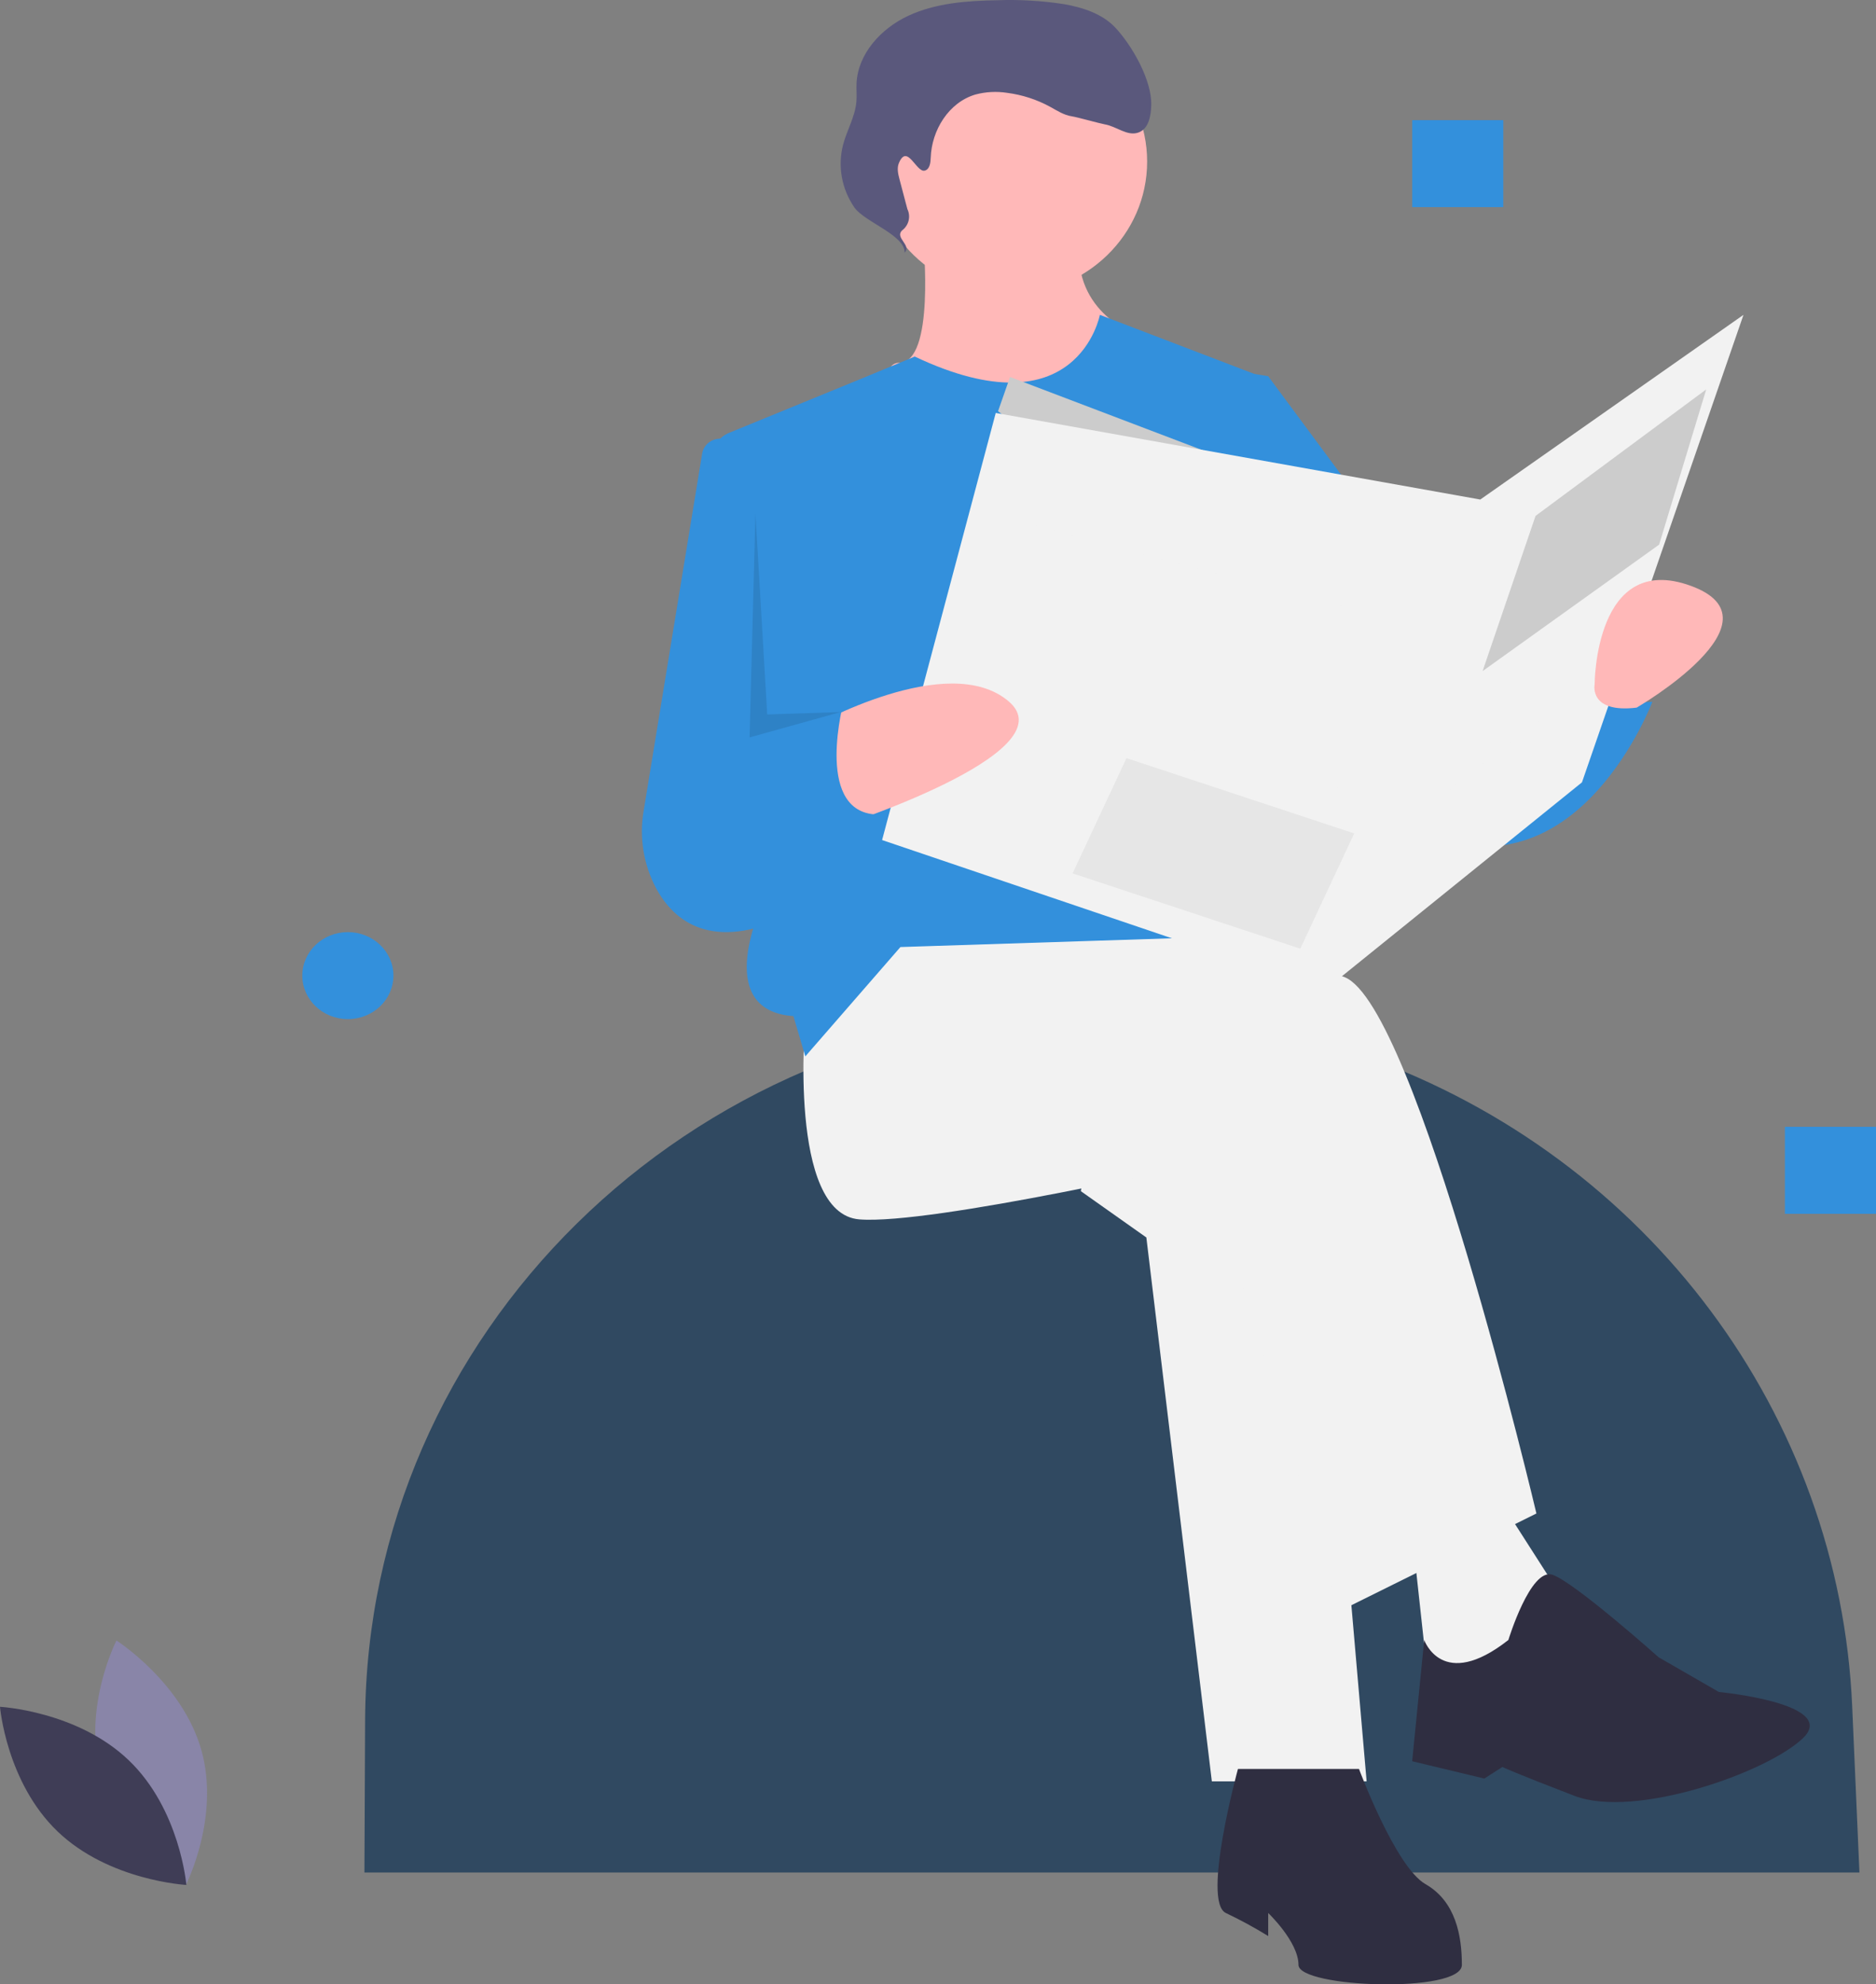
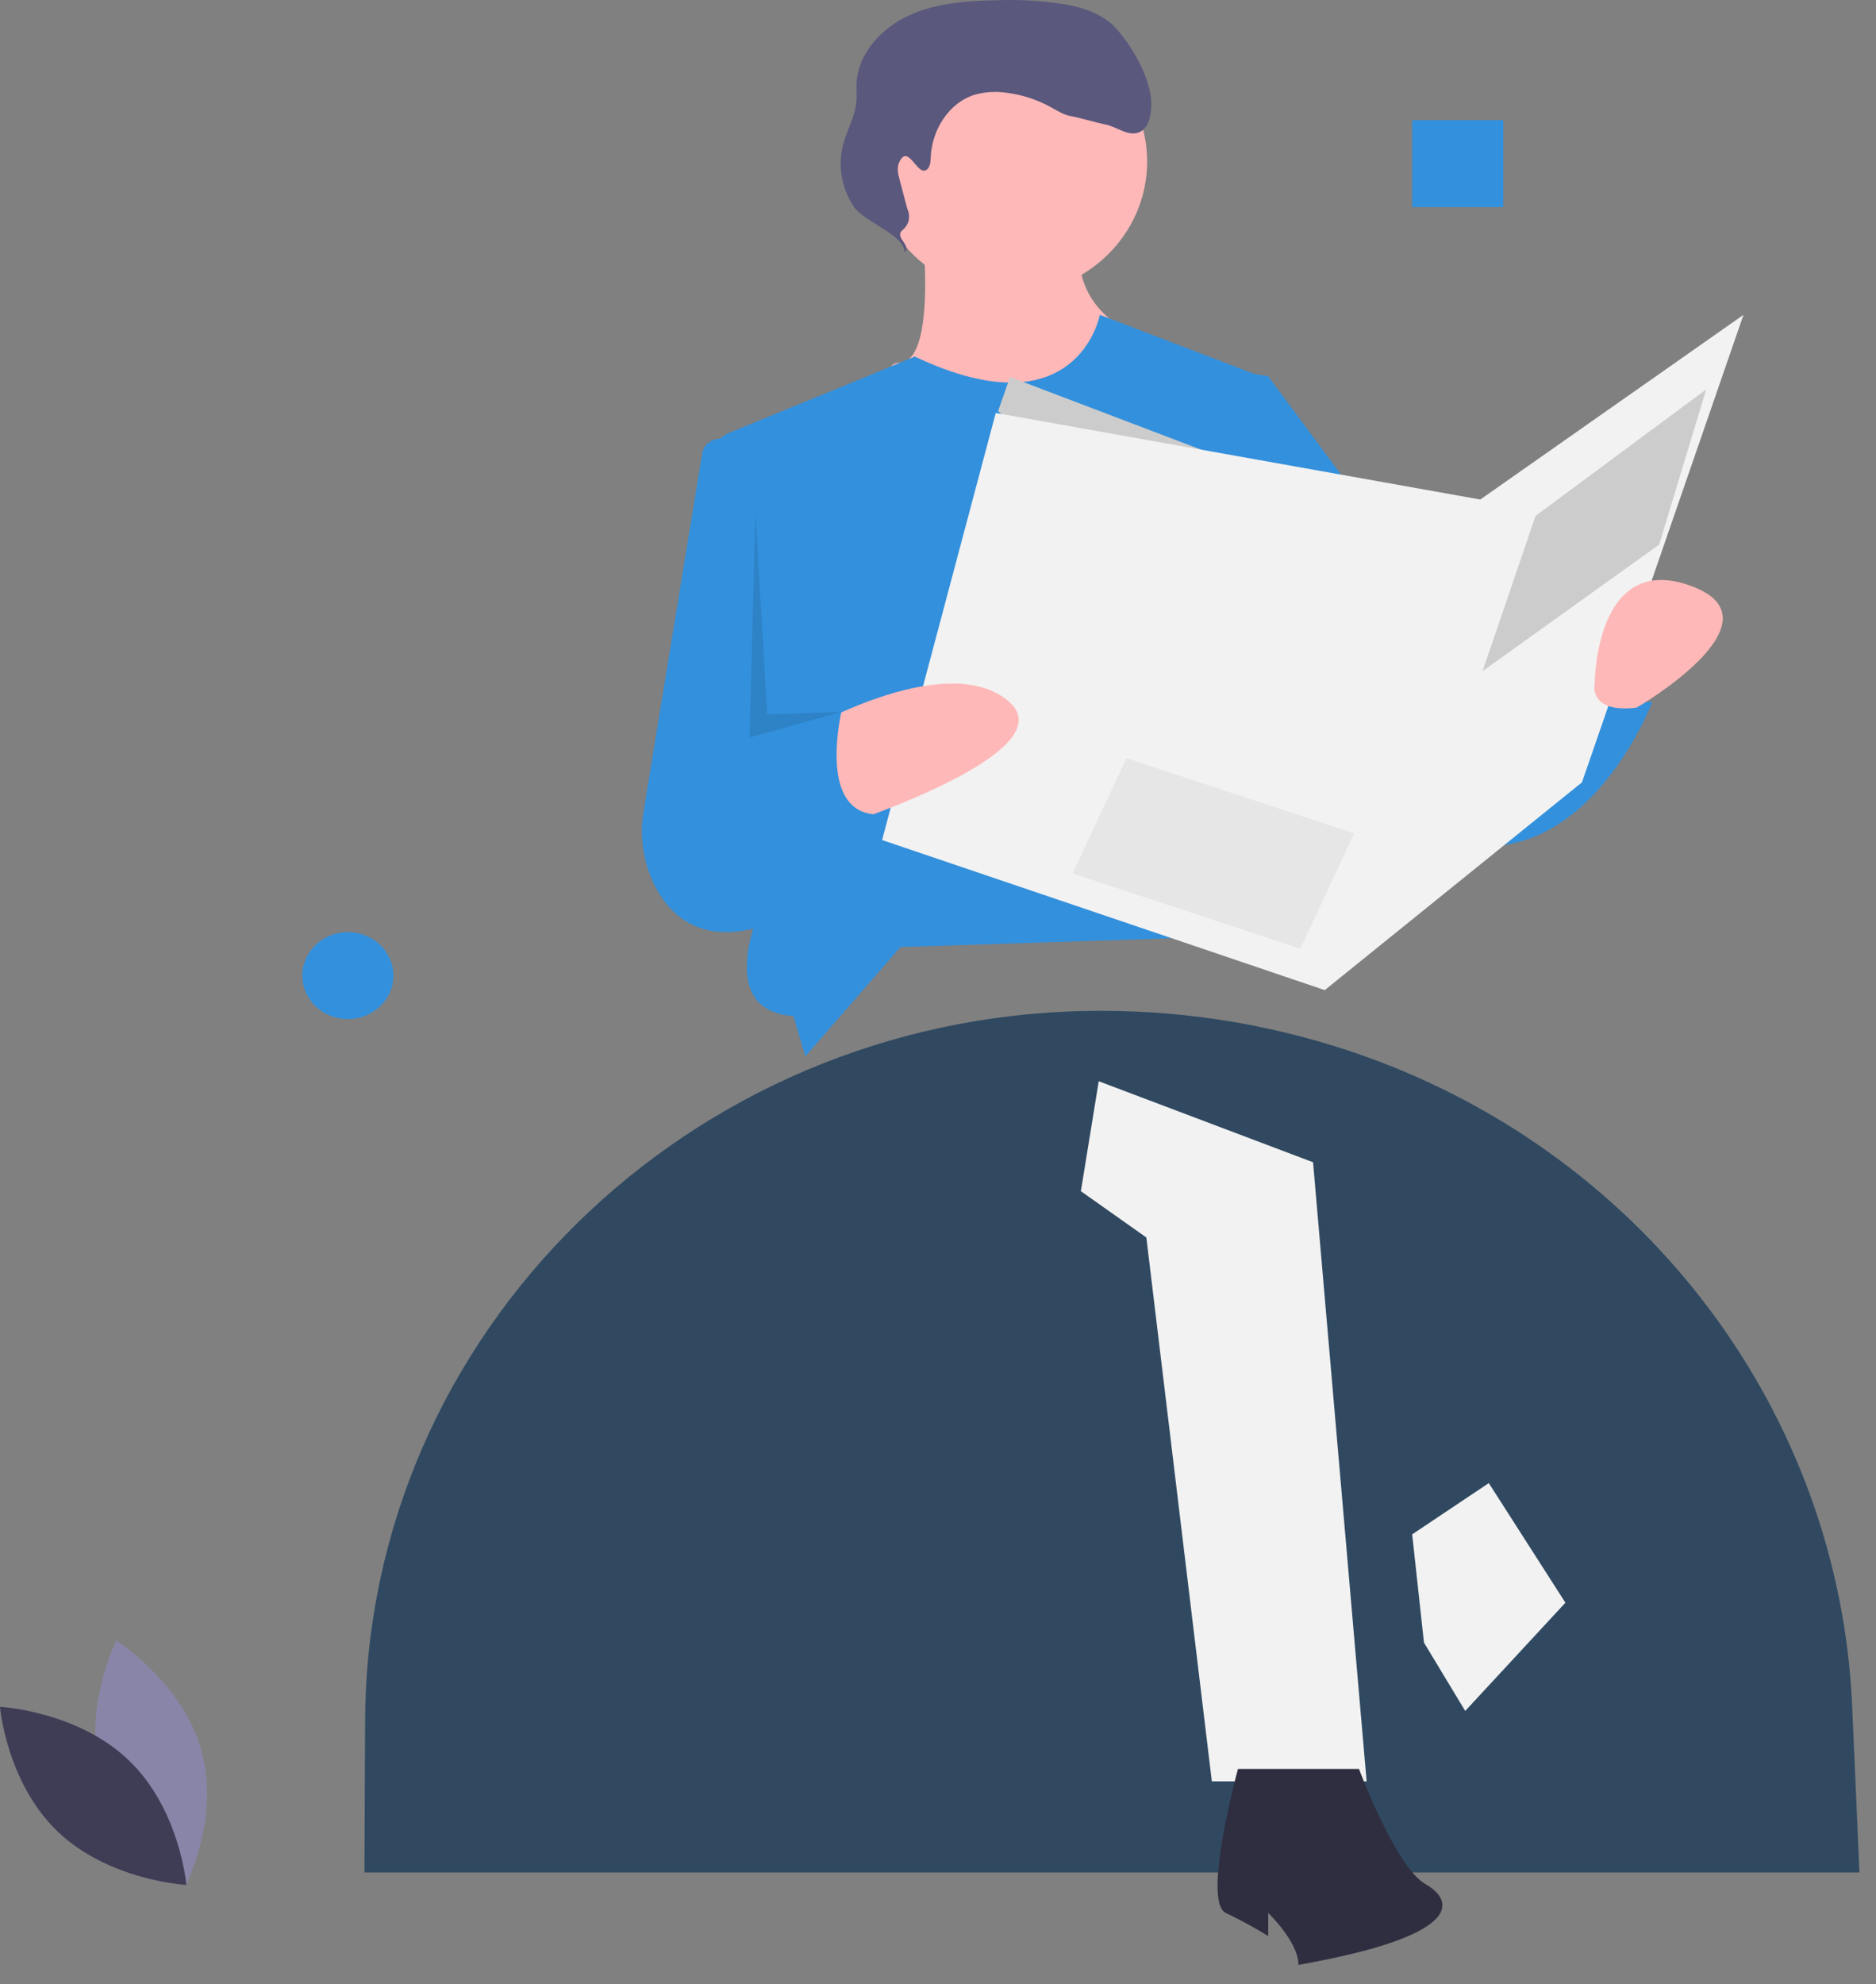
<svg xmlns="http://www.w3.org/2000/svg" width="453" height="479" viewBox="0 0 453 479">
  <rect x="0" y="0" width="453" height="479" fill="#808080" stroke="none" />
  <g fill="none">
    <path fill="#304961" d="M449,452 L88,452 L88.163,415.245 C88.575,322.242 165.877,245.607 262.713,244.026 C263.759,244.009 264.807,244 265.856,244 L265.857,244 C287.646,243.984 309.263,247.714 329.685,255.012 C398.203,279.516 444.193,341.774 447.252,411.925 L449,452 Z" />
    <polygon fill="#F2F2F2" points="265.313 261 261 287.537 276.812 298.711 292.625 430 330 430 317.063 280.554" />
-     <path fill="#F2F2F2" d="M194.482,245.624 C194.482,245.624 190.142,292.952 207.504,294.344 C224.866,295.736 291.422,280.424 291.422,280.424 L323.253,389 L371,365.336 C371,365.336 342.063,242.84 324.7,235.88 C307.338,228.92 249.463,215 249.463,215 L207.504,221.96 L194.482,245.624 Z" />
-     <path fill="#2F2E41" d="M298.932,427 C298.932,427 290.164,458.991 296.009,461.773 C299.525,463.445 302.94,465.303 306.238,467.337 L306.238,461.773 C306.238,461.773 313.545,468.728 313.545,474.291 C313.545,479.855 353,481.246 353,474.291 C353,467.337 351.539,458.991 344.232,454.818 C336.926,450.646 328.158,427 328.158,427 L298.932,427 Z" />
+     <path fill="#2F2E41" d="M298.932,427 C298.932,427 290.164,458.991 296.009,461.773 C299.525,463.445 302.94,465.303 306.238,467.337 L306.238,461.773 C306.238,461.773 313.545,468.728 313.545,474.291 C353,467.337 351.539,458.991 344.232,454.818 C336.926,450.646 328.158,427 328.158,427 L298.932,427 Z" />
    <polygon fill="#F2F2F2" points="343.846 396.5 353.808 413 378 386.875 359.5 358 341 370.375" />
-     <path fill="#2F2E41" d="M364.229,395.872 C364.229,395.872 369.575,378.325 374.888,380.13 C380.2,381.935 400.526,400.052 400.526,400.052 L415.044,408.414 C415.044,408.414 444.081,411.201 435.37,419.563 C426.659,427.925 394.718,439.074 380.2,433.5 C365.681,427.925 362.778,426.531 362.778,426.531 L358.422,429.319 L341,425.138 L343.904,395.872 C343.904,395.872 348.259,408.414 364.229,395.872 L364.229,395.872 Z" />
    <ellipse cx="244" cy="39" fill="#FFB8B8" rx="33" ry="32" />
    <path fill="#FFB8B8" d="M222.941,58.148 C222.941,58.148 225.859,87.571 217.106,87.571 C208.353,87.571 218.565,124 241.906,124 C265.247,124 274,80.566 274,80.566 C274,80.566 257.953,74.962 260.871,56.747 C263.788,38.533 222.941,58.148 222.941,58.148 L222.941,58.148 Z" />
    <path fill="#3390DC" d="M208.813,91.071 L176.059,104.48 C173.347,105.591 171.713,108.295 172.042,111.127 L184.408,217.491 C184.408,217.491 171.487,243.886 191.586,245.275 L194.457,255 L217.427,228.605 L303.564,225.826 L305,91.071 L265.588,76 C265.588,76 260.227,104.68 220.882,86.067 L208.813,91.071 Z" />
    <path fill="#3390DC" d="M180.41,107.538 L175.087,106.058 C173.88,105.723 172.583,105.906 171.524,106.563 C170.465,107.219 169.746,108.286 169.549,109.492 L155.425,195.719 C154.323,202.104 155.378,208.665 158.431,214.418 C162.795,222.46 171.858,229.753 190.492,221.08 L203.454,129.966 L180.41,107.538 Z M288.825,88 L306.221,90.806 L354.06,155.355 L358.409,166.581 L385.953,158.162 C385.953,158.162 384.503,170.791 399,169.388 C399,169.388 381.604,215.695 345.362,201.662 C309.12,187.63 297.523,145.533 297.523,145.533 L288.825,88 Z" />
    <polygon fill="#CCC" points="271.383 124 309 115.751 243.893 91 241 99.25" />
    <path fill="#5A587C" d="M223.298,41.182 C224.522,40.865 224.702,39.289 224.743,38.061 C224.962,31.483 229.045,24.733 235.536,22.818 C238.026,22.156 240.634,22.017 243.184,22.41 C246.824,22.88 250.34,24.018 253.542,25.762 C255.232,26.684 256.89,27.795 258.808,28.076 C260.074,28.262 265.557,29.809 266.818,30.027 C269.59,30.505 272.167,32.911 274.827,32.016 C277.372,31.159 277.935,27.962 277.997,25.35 C278.137,19.397 273.479,11.159 269.377,6.731 C266.263,3.371 261.575,1.82 256.993,1.013 C251.64,0.179 246.215,-0.142 240.797,0.057 C233.464,0.184 225.927,0.733 219.314,3.812 C212.701,6.89 207.146,13.017 206.829,20.126 C206.763,21.607 206.921,23.094 206.793,24.571 C206.479,28.174 204.507,31.428 203.582,34.931 C202.245,40.128 203.236,45.632 206.311,50.081 C208.765,53.585 218.58,56.766 218.438,61 C220.212,59.217 216.028,57.422 217.802,55.64 C219.44,54.426 219.982,52.268 219.102,50.46 L217.218,43.333 C216.873,42.027 216.534,40.615 217.055,39.366 C219.075,34.525 221.257,41.711 223.298,41.182 L223.298,41.182 Z" />
    <polygon fill="#F2F2F2" points="357.444 120.581 240.444 99.683 213 202.777 319.889 239 382 188.846 421 76" />
    <polygon fill="#E6E6E6" points="298.168 176.402 298.166 72.605 298.166 72.605" transform="rotate(-75.217 298.167 124.504)" />
-     <polygon fill="#E6E6E6" points="295.277 183.37 295.276 79.573 295.276 79.573 295.277 183.37" transform="rotate(-75.217 295.276 131.471)" />
    <polygon fill="#E6E6E6" points="293.832 190.338 293.83 86.54 293.83 86.541 293.832 190.338" transform="rotate(-75.217 293.831 138.44)" />
    <polygon fill="#E6E6E6" points="292.387 197.304 292.386 93.507 292.386 93.507 292.387 197.305" transform="rotate(-75.217 292.387 145.406)" />
    <polygon fill="#E6E6E6" points="290.941 204.272 290.94 100.475 290.94 100.475" transform="rotate(-75.217 290.94 152.374)" />
    <polygon fill="#E6E6E6" points="289.497 211.239 289.495 107.442 289.495 107.442" transform="rotate(-75.217 289.496 159.34)" />
    <polygon fill="#E6E6E6" points="288.052 218.206 288.05 114.409 288.05 114.409" transform="rotate(-75.217 288.051 166.307)" />
    <polygon fill="#E6E6E6" points="286.606 225.173 286.604 121.376 286.604 121.376" transform="rotate(-75.217 286.605 173.275)" />
-     <polygon fill="#E6E6E6" points="285.161 232.141 285.159 128.343 285.159 128.344 285.161 232.141" transform="rotate(-75.217 285.16 180.242)" />
    <path fill="#FFB8B8" d="M196,175.509 C196,175.509 228.948,156.78 243.598,169.328 C258.247,181.876 201.114,200 201.114,200 L196,175.509 Z" />
    <path fill="#3390DC" d="M162.069,184.162 L203.804,169 C203.804,169 196.608,195.189 211,196.568 L190.852,220 C190.852,220 150.556,220 162.069,184.162 Z" />
    <polygon fill="#E6E6E6" points="259 210.823 272.013 183 327 201.178 313.987 229" />
    <polygon fill="#CCC" points="358 162 370.789 124.531 412 94 400.632 131.47" />
    <polygon fill="#E6E6E6" points="344.85 161.43 344.85 161.43 397.45 161.431 397.45 161.431" transform="rotate(-37.183 371.15 161.43)" />
    <polygon fill="#E6E6E6" points="341.961 176.758 341.96 176.758 394.56 176.759 394.56 176.759" transform="rotate(-37.183 368.26 176.758)" />
    <path fill="#FFB8B8" d="M395.204,170.815 C395.204,170.815 431.439,149.803 408.249,141.399 C385.058,132.994 385.058,165.212 385.058,165.212 C385.058,165.212 383.609,172.216 395.204,170.815 Z" />
    <polygon fill="#000" points="185.258 172.461 182.419 124 181 178 203 171.875" opacity=".1" />
    <path fill="#8985A8" d="M24.398,428.617 C29.027,444.91 44.881,455 44.881,455 C44.881,455 53.231,438.675 48.602,422.383 C43.973,406.09 28.119,396 28.119,396 C28.119,396 19.769,412.325 24.398,428.617 Z" />
    <path fill="#3F3D56" d="M31.056,424.873 C43.482,436.747 45,455 45,455 C45,455 26.371,454.002 13.944,442.127 C1.518,430.253 0,412 0,412 C0,412 18.629,412.998 31.056,424.873 Z" />
-     <rect width="22" height="21" x="431" y="272" fill="#3390DC" />
    <rect width="22" height="21" x="341" y="29" fill="#3390DC" />
    <ellipse cx="84" cy="235.5" fill="#3390DC" rx="11" ry="10.5" />
  </g>
</svg>